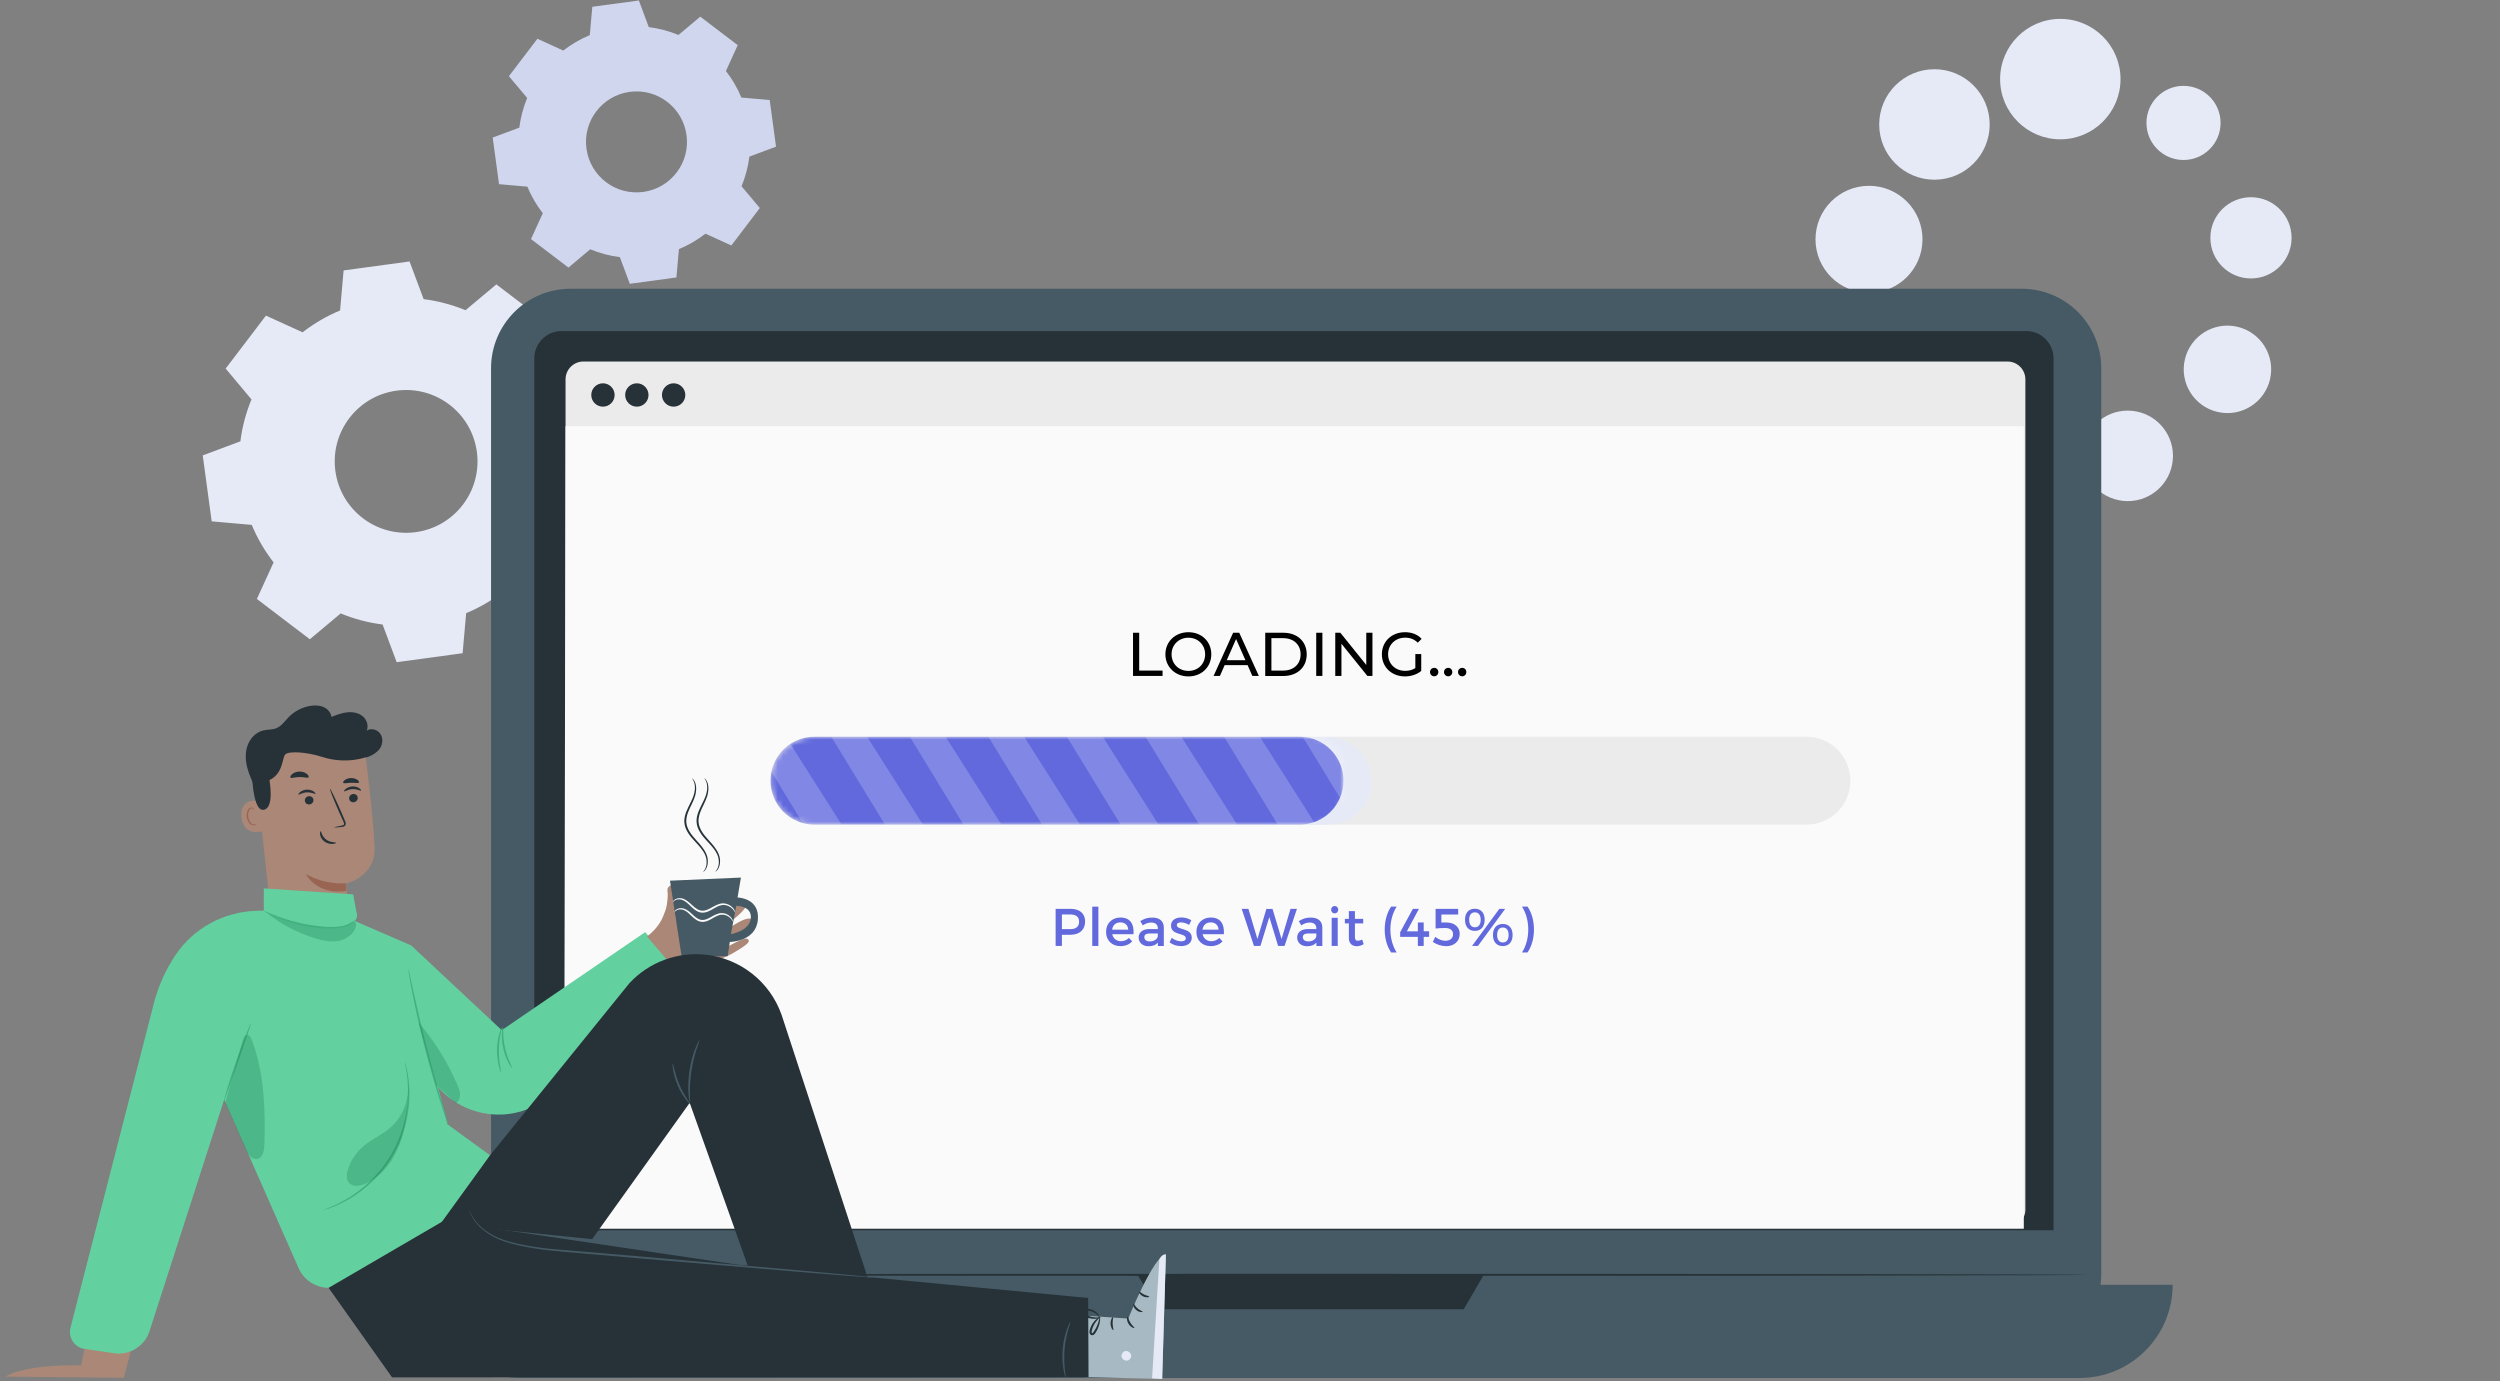
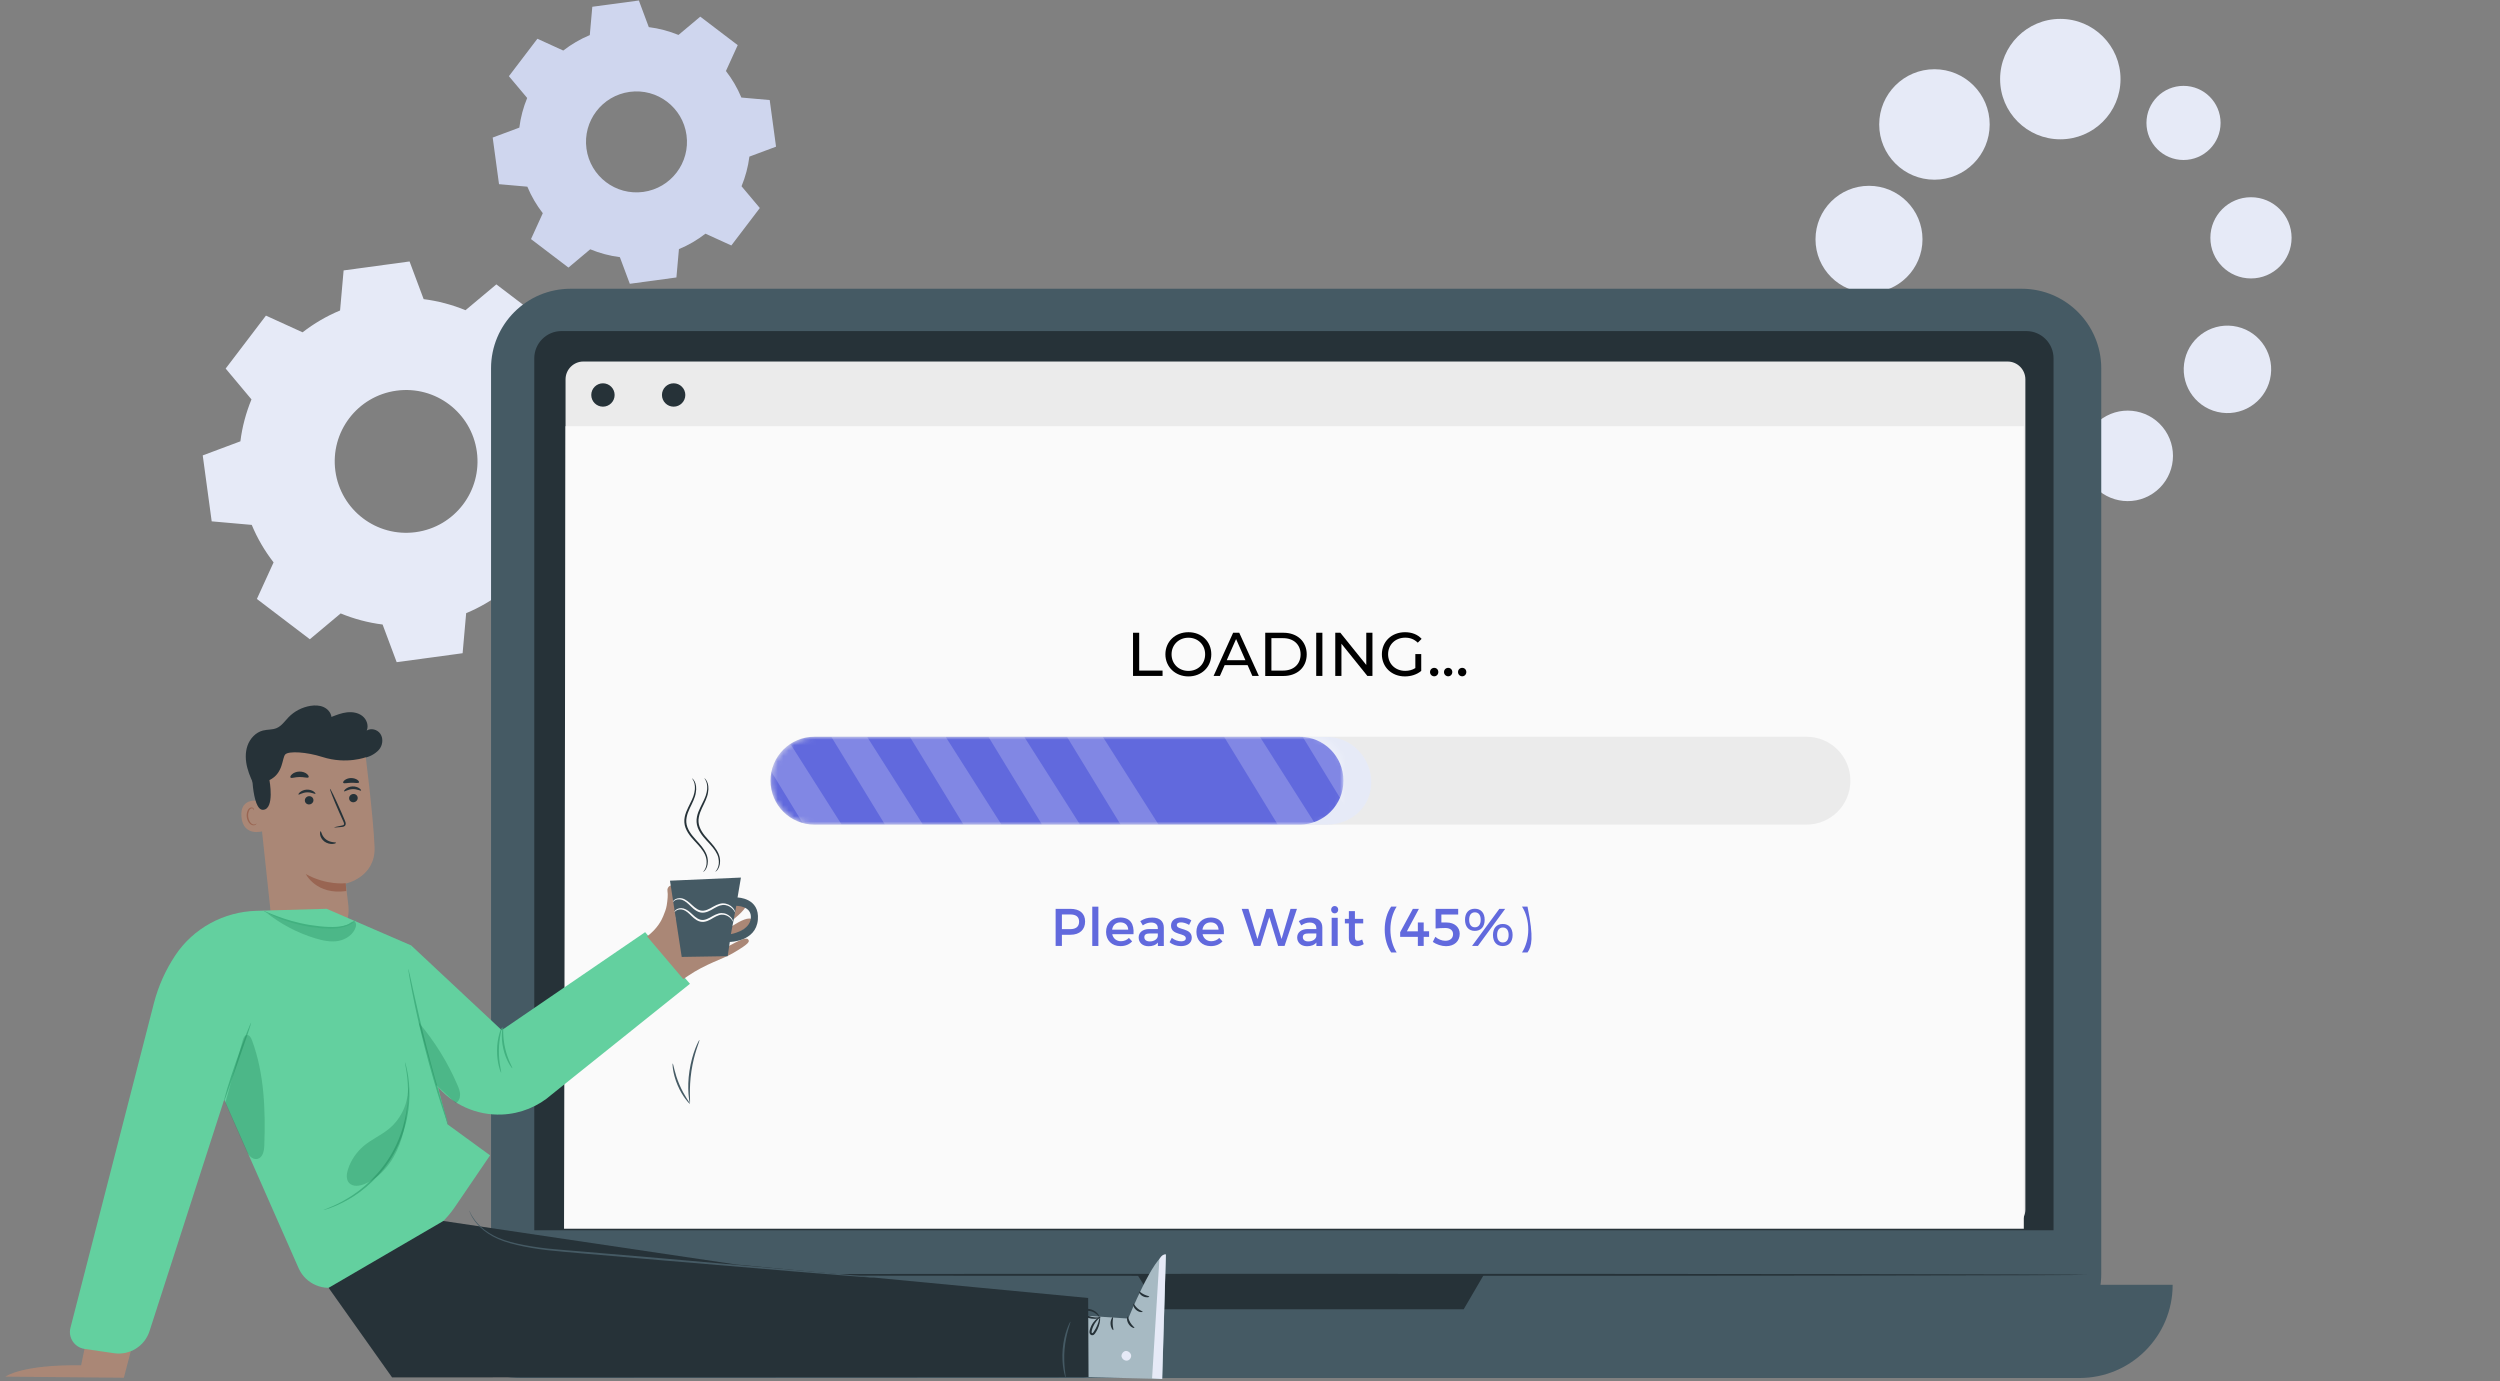
<svg xmlns="http://www.w3.org/2000/svg" width="458" height="253" viewBox="0 0 458 253" fill="none">
  <rect x="0" y="0" width="458" height="253" fill="#808080" stroke="none" />
  <g clip-path="url(#clip0_729_5172)">
    <path d="M394.419 90.399C398.221 87.848 399.235 82.698 396.684 78.896C394.133 75.094 388.983 74.08 385.181 76.631C381.379 79.182 380.365 84.332 382.916 88.134C385.467 91.936 390.617 92.95 394.419 90.399Z" fill="#E6EAF7" />
    <path d="M365.17 92.352C370.052 92.352 374.01 88.394 374.01 83.512C374.01 78.63 370.052 74.672 365.17 74.672C360.288 74.672 356.33 78.63 356.33 83.512C356.33 88.394 360.288 92.352 365.17 92.352Z" fill="#E6EAF7" />
    <path d="M346.239 77.25C351.42 77.25 355.619 73.051 355.619 67.87C355.619 62.69 351.42 58.49 346.239 58.49C341.059 58.49 336.859 62.69 336.859 67.87C336.859 73.051 341.059 77.25 346.239 77.25Z" fill="#E6EAF7" />
    <path d="M342.4 53.641C347.812 53.641 352.2 49.253 352.2 43.841C352.2 38.429 347.812 34.041 342.4 34.041C336.987 34.041 332.6 38.429 332.6 43.841C332.6 49.253 336.987 53.641 342.4 53.641Z" fill="#E6EAF7" />
    <path d="M354.39 32.922C359.979 32.922 364.51 28.391 364.51 22.802C364.51 17.212 359.979 12.682 354.39 12.682C348.8 12.682 344.27 17.212 344.27 22.802C344.27 28.391 348.8 32.922 354.39 32.922Z" fill="#E6EAF7" />
    <path d="M377.45 25.521C383.542 25.521 388.48 20.583 388.48 14.491C388.48 8.399 383.542 3.461 377.45 3.461C371.358 3.461 366.42 8.399 366.42 14.491C366.42 20.583 371.358 25.521 377.45 25.521Z" fill="#E6EAF7" />
    <path d="M415.866 69.496C416.877 65.189 414.205 60.878 409.898 59.867C405.592 58.856 401.281 61.528 400.27 65.835C399.259 70.141 401.931 74.452 406.238 75.463C410.544 76.474 414.855 73.802 415.866 69.496Z" fill="#E6EAF7" />
    <path d="M412.379 51.011C416.488 51.011 419.819 47.68 419.819 43.571C419.819 39.462 416.488 36.131 412.379 36.131C408.27 36.131 404.939 39.462 404.939 43.571C404.939 47.68 408.27 51.011 412.379 51.011Z" fill="#E6EAF7" />
    <path d="M400.02 29.311C403.77 29.311 406.81 26.27 406.81 22.52C406.81 18.77 403.77 15.73 400.02 15.73C396.27 15.73 393.23 18.77 393.23 22.52C393.23 26.27 396.27 29.311 400.02 29.311Z" fill="#E6EAF7" />
    <path d="M118.87 4.97C120.76 5.21 122.58 5.7 124.3 6.4L128.29 3.05L135.15 8.27L132.99 13.01C134.13 14.48 135.09 16.11 135.82 17.87L141.01 18.33L142.17 26.87L137.29 28.69C137.05 30.58 136.56 32.4 135.85 34.12L139.2 38.11L133.98 44.97L129.24 42.81C127.77 43.95 126.14 44.91 124.38 45.64L123.92 50.83L115.38 51.99L113.56 47.11C111.67 46.87 109.85 46.38 108.13 45.67L104.14 49.02L97.28 43.8L99.44 39.06C98.3 37.59 97.34 35.96 96.61 34.2L91.42 33.74L90.26 25.2L95.14 23.38C95.38 21.49 95.87 19.66 96.58 17.95L93.23 13.96L98.45 7.1L103.19 9.26C104.66 8.12 106.29 7.16 108.05 6.43L108.51 1.24L117.04 0.09L118.86 4.97H118.87ZM115.36 16.83C110.3 17.52 106.75 22.18 107.44 27.24C108.13 32.3 112.79 35.85 117.85 35.16C122.91 34.47 126.46 29.81 125.77 24.75C125.08 19.69 120.42 16.14 115.36 16.83Z" fill="#CFD6EE" />
    <path fill-rule="evenodd" clip-rule="evenodd" d="M77.601 54.8C80.271 55.14 82.851 55.83 85.281 56.83L90.931 52.1L100.631 59.48L97.571 66.18C99.191 68.26 100.541 70.56 101.571 73.05L108.911 73.7L110.551 85.78L103.651 88.36C103.321 91.03 102.621 93.61 101.621 96.04L106.351 101.69L98.971 111.39L92.271 108.33C90.191 109.94 87.891 111.3 85.401 112.33L84.751 119.67L72.671 121.31L70.091 114.41C67.421 114.08 64.841 113.38 62.411 112.38L56.761 117.11L47.061 109.73L50.121 103.03C48.511 100.95 47.151 98.65 46.121 96.16L38.781 95.51L37.141 83.43L44.041 80.85C44.371 78.18 45.071 75.6 46.071 73.17L41.341 67.52L48.721 57.82L55.431 60.88C57.511 59.27 59.811 57.91 62.301 56.88L62.951 49.54L75.031 47.9L77.611 54.8H77.601ZM72.641 71.57C65.481 72.54 60.471 79.13 61.441 86.29C62.411 93.45 69.001 98.46 76.161 97.49C83.321 96.52 88.331 89.93 87.361 82.77C86.391 75.61 79.801 70.6 72.641 71.57Z" fill="#E6EAF7" />
    <path d="M370.379 52.9H104.529C96.482 52.9 89.959 59.424 89.959 67.47V233.41C89.959 241.457 96.482 247.98 104.529 247.98H370.379C378.426 247.98 384.949 241.457 384.949 233.41V67.47C384.949 59.424 378.426 52.9 370.379 52.9Z" fill="#455A64" />
    <path d="M78.43 235.381H398.03C398.03 244.801 390.38 252.451 380.96 252.451H95.5C86.08 252.451 78.43 244.801 78.43 235.381Z" fill="#455A64" />
    <path d="M371.209 60.65H102.879C100.117 60.65 97.879 62.889 97.879 65.65V225.39H376.209V65.65C376.209 62.889 373.97 60.65 371.209 60.65Z" fill="#263238" />
    <path d="M208.379 233.551L212.339 239.861H268.149L271.829 233.551H208.379Z" fill="#263238" />
    <path d="M106.879 66.231H367.779C369.589 66.231 371.049 67.701 371.049 69.501V221.59C371.049 223.4 369.579 224.86 367.779 224.86H106.879C105.069 224.86 103.609 223.39 103.609 221.59V69.501C103.609 67.691 105.079 66.231 106.879 66.231Z" fill="#EBEBEB" />
    <path d="M370.76 225.1H103.33L103.61 78.08H370.76V225.1Z" fill="#FAFAFA" />
    <path d="M125.55 72.361C125.55 73.541 124.59 74.501 123.41 74.501C122.23 74.501 121.27 73.541 121.27 72.361C121.27 71.181 122.23 70.221 123.41 70.221C124.59 70.221 125.55 71.181 125.55 72.361Z" fill="#263238" />
    <path d="M112.6 72.361C112.6 73.541 111.64 74.501 110.46 74.501C109.28 74.501 108.32 73.541 108.32 72.361C108.32 71.181 109.28 70.221 110.46 70.221C111.64 70.221 112.6 71.181 112.6 72.361Z" fill="#263238" />
-     <path d="M118.809 72.361C118.809 73.541 117.849 74.501 116.669 74.501C115.489 74.501 114.529 73.541 114.529 72.361C114.529 71.181 115.489 70.221 116.669 70.221C117.849 70.221 118.809 71.181 118.809 72.361Z" fill="#263238" />
    <path d="M382.419 233.551C382.419 233.661 316.949 233.741 236.199 233.741C155.449 233.741 89.959 233.651 89.959 233.551C89.959 233.451 155.419 233.361 236.199 233.361C316.979 233.361 382.419 233.451 382.419 233.551Z" fill="#263238" />
    <path d="M330.94 151.071H149.21C144.76 151.071 141.16 147.471 141.16 143.021C141.16 138.571 144.76 134.971 149.21 134.971H330.94C335.39 134.971 338.99 138.571 338.99 143.021C338.99 147.471 335.39 151.071 330.94 151.071Z" fill="#EBEBEB" />
    <path d="M243.1 151.071H233.36C228.87 151.071 225.23 147.431 225.23 142.941C225.23 138.451 228.71 134.971 233.2 134.971L243.1 135.011C247.59 135.011 251.22 138.811 251.22 143.301C251.22 147.791 247.58 151.071 243.09 151.071H243.1Z" fill="#E6EAF7" />
    <mask id="mask0_729_5172" style="mask-type:luminance" maskUnits="userSpaceOnUse" x="141" y="134" width="106" height="18">
      <path d="M240.35 151.071H149.21C144.76 151.071 141.16 147.471 141.16 143.021C141.16 138.571 144.76 134.971 149.21 134.971H240.35C243.53 134.971 246.12 137.551 246.12 140.741V145.311C246.12 148.491 243.54 151.081 240.35 151.081V151.071Z" fill="white" />
    </mask>
    <g mask="url(#mask0_729_5172)">
      <path d="M238.07 151.071H149.21C144.76 151.071 141.16 147.471 141.16 143.021C141.16 138.571 144.76 134.971 149.21 134.971H238.07C242.52 134.971 246.12 138.571 246.12 143.021C246.12 147.471 242.52 151.071 238.07 151.071Z" fill="#6169DD" />
      <g opacity="0.2">
        <path d="M152.291 134.971L162.121 151.071H169.081L158.851 134.971H152.291Z" fill="white" />
      </g>
      <g opacity="0.2">
        <path d="M137.4 134.971L147.23 151.071H154.19L143.97 134.971H137.4Z" fill="white" />
      </g>
      <g opacity="0.2">
        <path d="M166.68 134.971L176.51 151.071H183.47L173.24 134.971H166.68Z" fill="white" />
      </g>
      <g opacity="0.2">
        <path d="M181.07 134.971L190.9 151.071H197.86L187.63 134.971H181.07Z" fill="white" />
      </g>
      <g opacity="0.2">
        <path d="M195.461 134.971L205.291 151.071H212.251L202.031 134.971H195.461Z" fill="white" />
      </g>
      <g opacity="0.2">
-         <path d="M209.861 134.971L219.691 151.071H226.651L216.421 134.971H209.861Z" fill="white" />
-       </g>
+         </g>
      <g opacity="0.2">
        <path d="M224.25 134.971L234.08 151.071H241.04L230.81 134.971H224.25Z" fill="white" />
      </g>
      <g opacity="0.2">
        <path d="M238.641 134.971L248.471 151.071H255.431L245.201 134.971H238.641Z" fill="white" />
      </g>
    </g>
    <path d="M196.101 166.5C197.811 166.5 198.791 167.34 198.791 168.82C198.791 170.3 197.811 171.25 196.101 171.25H194.541V173.3H193.391V166.51H196.101V166.5ZM194.541 170.22H196.051C197.101 170.22 197.691 169.77 197.691 168.85C197.691 167.93 197.101 167.53 196.051 167.53H194.541V170.22Z" fill="#6169DD" />
    <path d="M200.102 173.3V166.1H201.222V173.3H200.102Z" fill="#6169DD" />
    <path d="M207.661 171.14H203.761C203.931 171.94 204.551 172.43 205.361 172.43C205.921 172.43 206.441 172.22 206.821 171.83L207.411 172.46C206.911 173.01 206.171 173.33 205.271 173.33C203.681 173.33 202.631 172.27 202.631 170.72C202.631 169.17 203.711 168.1 205.241 168.09C207.061 168.09 207.791 169.27 207.661 171.14ZM206.691 170.32C206.651 169.49 206.101 168.98 205.251 168.98C204.401 168.98 203.861 169.49 203.741 170.32H206.691Z" fill="#6169DD" />
    <path d="M212.122 172.67C211.752 173.13 211.162 173.35 210.412 173.35C209.292 173.35 208.602 172.66 208.602 171.75C208.602 170.84 209.312 170.21 210.552 170.2H212.112V170.05C212.112 169.4 211.692 169.01 210.882 169.01C210.382 169.01 209.872 169.18 209.362 169.53L208.902 168.75C209.622 168.32 210.142 168.1 211.122 168.1C212.452 168.1 213.202 168.78 213.212 169.92V173.31H212.122V172.68V172.67ZM212.112 171.49V171.01H210.712C209.982 171.01 209.642 171.2 209.642 171.7C209.642 172.17 210.022 172.47 210.642 172.47C211.442 172.47 212.052 172.05 212.112 171.49Z" fill="#6169DD" />
    <path d="M218.251 168.61L217.841 169.44C217.381 169.16 216.811 168.98 216.351 168.98C215.891 168.98 215.591 169.13 215.591 169.49C215.591 170.44 218.341 169.93 218.331 171.8C218.331 172.86 217.391 173.33 216.351 173.33C215.591 173.33 214.791 173.08 214.271 172.61L214.671 171.81C215.121 172.21 215.841 172.45 216.401 172.45C216.881 172.45 217.241 172.28 217.241 171.9C217.241 170.84 214.521 171.43 214.531 169.57C214.531 168.52 215.441 168.08 216.431 168.08C217.081 168.08 217.771 168.27 218.241 168.6L218.251 168.61Z" fill="#6169DD" />
    <path d="M224.21 171.14H220.31C220.49 171.94 221.1 172.43 221.91 172.43C222.47 172.43 222.99 172.22 223.37 171.83L223.96 172.46C223.46 173.01 222.72 173.33 221.82 173.33C220.23 173.33 219.18 172.27 219.18 170.72C219.18 169.17 220.26 168.1 221.79 168.09C223.6 168.09 224.34 169.27 224.21 171.14ZM223.24 170.32C223.2 169.49 222.65 168.98 221.8 168.98C220.95 168.98 220.41 169.49 220.29 170.32H223.24Z" fill="#6169DD" />
    <path d="M234.15 173.3L232.54 168L230.91 173.3H229.73L227.48 166.51H228.71L230.36 172.03L232 166.52H233.13L234.78 172.03L236.42 166.51H237.6L235.33 173.3H234.16H234.15Z" fill="#6169DD" />
    <path d="M241.161 172.67C240.791 173.13 240.201 173.35 239.451 173.35C238.331 173.35 237.641 172.66 237.641 171.75C237.641 170.84 238.351 170.21 239.591 170.2H241.151V170.05C241.151 169.4 240.731 169.01 239.921 169.01C239.421 169.01 238.911 169.18 238.401 169.53L237.941 168.75C238.661 168.32 239.181 168.1 240.161 168.1C241.491 168.1 242.241 168.78 242.251 169.92V173.31H241.161V172.68V172.67ZM241.151 171.49V171.01H239.751C239.021 171.01 238.681 171.2 238.681 171.7C238.681 172.17 239.061 172.47 239.681 172.47C240.481 172.47 241.091 172.05 241.151 171.49Z" fill="#6169DD" />
    <path d="M245.161 166.66C245.161 167.05 244.881 167.33 244.511 167.33C244.141 167.33 243.861 167.05 243.861 166.66C243.861 166.27 244.141 165.98 244.511 165.98C244.881 165.98 245.161 166.26 245.161 166.66ZM243.961 173.3V168.14H245.071V173.3H243.961Z" fill="#6169DD" />
    <path d="M249.831 172.97C249.421 173.21 248.991 173.35 248.561 173.35C247.781 173.35 247.111 172.9 247.111 171.85V169.17H246.381V168.34H247.111V166.92H248.221V168.34H249.741V169.17H248.221V171.65C248.221 172.18 248.421 172.35 248.771 172.35C249.001 172.35 249.251 172.27 249.551 172.13L249.831 172.98V172.97Z" fill="#6169DD" />
    <path d="M255.87 166.09C255.16 167.2 254.72 168.68 254.72 170.29C254.72 171.9 255.16 173.39 255.87 174.49H254.86C254.09 173.38 253.68 171.9 253.68 170.29C253.68 168.68 254.1 167.19 254.86 166.09H255.87Z" fill="#6169DD" />
    <path d="M259.75 170.61V169H260.82V170.61H261.81V171.63H260.82V173.3H259.75V171.63H256.51V170.78L258.83 166.51H259.94L257.74 170.62H259.76L259.75 170.61Z" fill="#6169DD" />
    <path d="M264.06 167.53V169H264.99C266.47 169 267.42 169.86 267.42 171.06C267.42 172.44 266.43 173.34 264.91 173.34C264.1 173.34 263.16 173.03 262.49 172.56L262.95 171.63C263.49 172.09 264.17 172.35 264.78 172.35C265.66 172.35 266.2 171.89 266.2 171.13C266.2 170.44 265.67 170.01 264.79 170.01C264.38 170.01 263.46 170.05 263 170.1V166.51H267.14V167.54H264.06V167.53Z" fill="#6169DD" />
    <path d="M271.991 168.5C271.991 169.77 271.311 170.54 270.191 170.54C269.071 170.54 268.391 169.77 268.391 168.5C268.391 167.23 269.071 166.48 270.191 166.48C271.311 166.48 271.991 167.24 271.991 168.5ZM269.151 168.5C269.151 169.37 269.531 169.88 270.201 169.88C270.871 169.88 271.261 169.37 271.261 168.5C271.261 167.63 270.871 167.14 270.201 167.14C269.531 167.14 269.151 167.63 269.151 168.5ZM274.681 166.5H275.751L270.761 173.29H269.681L274.681 166.5ZM277.111 171.29C277.111 172.56 276.431 173.32 275.311 173.32C274.191 173.32 273.511 172.56 273.511 171.29C273.511 170.02 274.191 169.27 275.311 169.27C276.431 169.27 277.111 170.03 277.111 171.29ZM274.271 171.29C274.271 172.16 274.651 172.66 275.321 172.66C275.991 172.66 276.381 172.17 276.381 171.29C276.381 170.41 275.991 169.92 275.321 169.92C274.651 169.92 274.271 170.43 274.271 171.29Z" fill="#6169DD" />
-     <path d="M279.84 166.09C280.61 167.2 281.02 168.68 281.02 170.29C281.02 171.9 280.6 173.39 279.84 174.49H278.83C279.54 173.38 279.98 171.9 279.98 170.29C279.98 168.68 279.54 167.19 278.83 166.09H279.84Z" fill="#6169DD" />
+     <path d="M279.84 166.09C281.02 171.9 280.6 173.39 279.84 174.49H278.83C279.54 173.38 279.98 171.9 279.98 170.29C279.98 168.68 279.54 167.19 278.83 166.09H279.84Z" fill="#6169DD" />
    <path d="M207.57 115.92H208.7V122.85H212.98V123.83H207.57V115.92Z" fill="black" />
    <path d="M213.5 119.87C213.5 117.55 215.29 115.82 217.72 115.82C220.15 115.82 221.91 117.54 221.91 119.87C221.91 122.2 220.12 123.92 217.72 123.92C215.32 123.92 213.5 122.19 213.5 119.87ZM220.78 119.87C220.78 118.12 219.47 116.83 217.72 116.83C215.97 116.83 214.63 118.12 214.63 119.87C214.63 121.62 215.94 122.91 217.72 122.91C219.5 122.91 220.78 121.62 220.78 119.87Z" fill="black" />
    <path d="M228.56 121.85H224.36L223.49 123.83H222.33L225.91 115.92H227.03L230.62 123.83H229.43L228.56 121.85ZM228.16 120.95L226.45 117.07L224.74 120.95H228.15H228.16Z" fill="black" />
    <path d="M231.791 115.92H235.121C237.661 115.92 239.391 117.52 239.391 119.88C239.391 122.24 237.661 123.84 235.121 123.84H231.791V115.93V115.92ZM235.061 122.85C237.021 122.85 238.271 121.65 238.271 119.88C238.271 118.11 237.021 116.91 235.061 116.91H232.921V122.85H235.061Z" fill="black" />
    <path d="M241.131 115.92H242.261V123.83H241.131V115.92Z" fill="black" />
    <path d="M251.431 115.92V123.83H250.501L245.751 117.93V123.83H244.621V115.92H245.551L250.301 121.82V115.92H251.431Z" fill="black" />
    <path d="M259.29 119.83H260.37V122.91C259.58 123.58 258.48 123.92 257.38 123.92C254.95 123.92 253.16 122.21 253.16 119.87C253.16 117.53 254.95 115.82 257.4 115.82C258.65 115.82 259.72 116.24 260.44 117.04L259.74 117.74C259.08 117.11 258.34 116.82 257.45 116.82C255.62 116.82 254.3 118.1 254.3 119.86C254.3 121.62 255.62 122.9 257.44 122.9C258.11 122.9 258.73 122.75 259.29 122.39V119.81V119.83Z" fill="black" />
    <path d="M261.98 123.12C261.98 122.67 262.33 122.35 262.75 122.35C263.17 122.35 263.5 122.67 263.5 123.12C263.5 123.57 263.16 123.9 262.75 123.9C262.34 123.9 261.98 123.57 261.98 123.12Z" fill="black" />
    <path d="M264.541 123.12C264.541 122.67 264.891 122.35 265.311 122.35C265.731 122.35 266.061 122.67 266.061 123.12C266.061 123.57 265.721 123.9 265.311 123.9C264.901 123.9 264.541 123.57 264.541 123.12Z" fill="black" />
    <path d="M267.109 123.12C267.109 122.67 267.459 122.35 267.879 122.35C268.299 122.35 268.629 122.67 268.629 123.12C268.629 123.57 268.289 123.9 267.879 123.9C267.469 123.9 267.109 123.57 267.109 123.12Z" fill="black" />
    <path d="M182.16 252.11L207.5 251.84L205.49 242.77L182.85 241.09L182.16 252.11Z" fill="#AA8776" />
    <path d="M194.95 240.79L206.69 241.56C206.69 241.56 211.42 229.89 213.6 229.82L212.92 252.63L194.58 252.18L194.95 240.79Z" fill="#A7BAC3" />
    <path d="M205.491 248.581C205.601 249.021 206.081 249.341 206.531 249.261C206.981 249.171 207.311 248.681 207.211 248.231C207.111 247.781 206.541 247.381 206.101 247.521C205.661 247.661 205.311 248.261 205.511 248.671" fill="#E6EAF7" />
    <path d="M212.911 252.63L211.061 252.51L212.401 230.69C212.401 230.69 212.871 229.69 213.581 229.82L212.901 252.63H212.911Z" fill="#E6EAF7" />
    <path d="M206.581 241.181C206.691 241.181 206.731 241.751 207.071 242.301C207.401 242.871 207.871 243.161 207.821 243.271C207.801 243.371 207.131 243.191 206.731 242.501C206.321 241.821 206.471 241.151 206.581 241.181Z" fill="#263238" />
    <path d="M207.64 238.821C207.75 238.801 207.92 239.291 208.38 239.681C208.83 240.091 209.33 240.201 209.33 240.311C209.34 240.421 208.69 240.471 208.13 239.971C207.56 239.481 207.54 238.821 207.64 238.821Z" fill="#263238" />
    <path d="M210.541 237.55C210.561 237.65 210.001 237.79 209.401 237.49C208.801 237.19 208.571 236.66 208.671 236.61C208.761 236.55 209.081 236.9 209.581 237.14C210.071 237.39 210.541 237.44 210.551 237.55H210.541Z" fill="#263238" />
    <path d="M203.88 241.3C203.98 241.35 203.81 241.86 203.84 242.49C203.85 243.12 204.05 243.62 203.95 243.67C203.87 243.73 203.47 243.24 203.45 242.5C203.43 241.76 203.8 241.24 203.88 241.3Z" fill="#263238" />
    <path d="M201.51 241.189C201.51 241.189 201.61 241.629 201.47 242.329C201.4 242.679 201.27 243.089 201.07 243.509C200.97 243.719 200.85 243.939 200.7 244.159C200.63 244.259 200.56 244.389 200.42 244.499C200.3 244.619 200 244.679 199.83 244.529C199.66 244.409 199.59 244.199 199.59 244.029C199.59 243.859 199.63 243.729 199.66 243.599C199.73 243.349 199.82 243.109 199.92 242.899C200.13 242.469 200.39 242.119 200.64 241.869C201.15 241.359 201.57 241.189 201.59 241.229C201.63 241.279 201.27 241.529 200.85 242.059C200.64 242.319 200.42 242.659 200.25 243.059C200.16 243.259 200.09 243.479 200.03 243.709C199.96 243.949 199.95 244.159 200.06 244.219C200.1 244.239 200.12 244.249 200.19 244.199C200.26 244.149 200.32 244.049 200.39 243.949C200.53 243.749 200.65 243.549 200.75 243.359C200.96 242.969 201.11 242.589 201.21 242.269C201.41 241.619 201.46 241.189 201.52 241.199L201.51 241.189Z" fill="#263238" />
    <path d="M201.67 241.341C201.67 241.341 201.28 241.591 200.56 241.611C200.2 241.611 199.77 241.571 199.31 241.421C199.08 241.341 198.85 241.241 198.63 241.111C198.41 240.971 198.11 240.801 198.07 240.361C198.07 240.131 198.25 239.951 198.4 239.891C198.56 239.821 198.69 239.811 198.82 239.791C199.09 239.761 199.35 239.771 199.59 239.811C200.07 239.901 200.47 240.111 200.76 240.331C201.34 240.791 201.46 241.261 201.42 241.271C201.36 241.311 201.16 240.911 200.6 240.551C200.33 240.371 199.96 240.211 199.54 240.161C199.33 240.131 199.11 240.131 198.88 240.161C198.64 240.191 198.44 240.271 198.46 240.371C198.46 240.481 198.63 240.681 198.82 240.781C199.02 240.901 199.23 241.001 199.43 241.081C199.84 241.241 200.23 241.311 200.56 241.341C201.23 241.391 201.65 241.281 201.66 241.341H201.67Z" fill="#263238" />
    <path d="M24.631 244.98L22.691 252.4L0.98 252.2C0.98 252.2 3.95 249.96 14.861 250.12L15.921 244.98H24.631Z" fill="#AA8776" />
    <path d="M46.871 144.51C46.271 143.27 45.661 142.02 45.311 140.68C44.961 139.34 44.891 137.9 45.341 136.6C45.801 135.3 46.851 134.16 48.181 133.83C49.011 133.62 49.901 133.72 50.691 133.38C51.601 132.99 52.171 132.11 52.861 131.4C53.931 130.29 55.371 129.55 56.891 129.31C57.691 129.19 58.531 129.2 59.271 129.53C60.011 129.86 60.621 130.53 60.721 131.34C61.651 130.98 62.581 130.61 63.571 130.5C64.561 130.39 65.621 130.56 66.401 131.18C67.181 131.8 67.581 132.93 67.181 133.84C67.971 133.33 69.121 133.64 69.661 134.41C70.201 135.18 70.141 136.27 69.641 137.06C69.141 137.85 67.911 138.6 66.991 138.77C66.071 138.94 64.991 139.09 64.091 138.83" fill="#263238" />
    <path d="M57.601 173.78C61.491 173.3 64.271 169.77 63.821 165.87C63.571 163.69 63.341 161.87 63.341 161.87C63.341 161.87 68.831 160.73 68.621 155.19C68.411 149.65 66.801 136.99 66.801 136.99C60.251 134.56 52.901 135.87 47.591 140.4L46.801 141.07L49.621 167.45C50.041 171.42 53.641 174.27 57.601 173.78Z" fill="#AA8776" />
    <path d="M63.342 161.799C63.342 161.799 59.861 162.259 56.022 160.119C56.022 160.119 57.931 164.019 63.431 163.239L63.342 161.809V161.799Z" fill="#996552" />
    <path d="M47.781 146.779C47.681 146.739 43.921 145.849 44.231 149.629C44.541 153.409 48.271 152.309 48.271 152.209C48.271 152.099 47.781 146.789 47.781 146.789V146.779Z" fill="#AA8776" />
    <path d="M47.001 150.859C47.001 150.859 46.941 150.909 46.831 150.969C46.731 151.029 46.541 151.079 46.341 151.019C45.931 150.909 45.541 150.299 45.471 149.619C45.431 149.279 45.471 148.939 45.581 148.659C45.671 148.369 45.841 148.169 46.031 148.109C46.231 148.049 46.381 148.159 46.431 148.259C46.491 148.359 46.471 148.439 46.491 148.439C46.501 148.439 46.571 148.369 46.521 148.219C46.501 148.149 46.451 148.059 46.351 147.999C46.251 147.929 46.121 147.909 45.981 147.929C45.691 147.969 45.451 148.259 45.341 148.569C45.211 148.879 45.161 149.259 45.201 149.639C45.291 150.399 45.741 151.079 46.301 151.189C46.571 151.239 46.791 151.139 46.891 151.039C47.001 150.939 47.011 150.849 47.001 150.849V150.859Z" fill="#996552" />
    <path d="M65.53 146.13C65.57 146.55 65.24 146.92 64.81 146.97C64.38 147.02 63.99 146.72 63.96 146.3C63.92 145.88 64.25 145.51 64.68 145.46C65.11 145.41 65.5 145.72 65.53 146.13Z" fill="#263238" />
    <path d="M66.151 144.83C66.061 144.94 65.441 144.53 64.591 144.57C63.741 144.6 63.141 145.07 63.041 144.97C62.991 144.93 63.081 144.74 63.341 144.52C63.601 144.31 64.041 144.09 64.571 144.07C65.101 144.05 65.561 144.22 65.821 144.41C66.091 144.6 66.191 144.78 66.141 144.83H66.151Z" fill="#263238" />
    <path d="M57.421 146.531C57.461 146.951 57.131 147.321 56.701 147.371C56.271 147.421 55.881 147.121 55.851 146.701C55.811 146.281 56.141 145.911 56.571 145.861C57.001 145.811 57.391 146.121 57.421 146.531Z" fill="#263238" />
    <path d="M57.801 145.42C57.711 145.53 57.081 145.12 56.231 145.16C55.381 145.19 54.781 145.66 54.681 145.56C54.631 145.52 54.721 145.33 54.981 145.11C55.241 144.9 55.681 144.68 56.211 144.66C56.741 144.64 57.201 144.81 57.461 145C57.731 145.19 57.831 145.37 57.781 145.42H57.801Z" fill="#263238" />
    <path d="M61.2 151.571C61.2 151.571 61.72 151.401 62.57 151.251C62.79 151.221 62.99 151.161 63.02 151.011C63.06 150.851 62.96 150.621 62.84 150.371C62.61 149.851 62.37 149.311 62.11 148.751C61.1 146.441 60.35 144.541 60.45 144.501C60.54 144.461 61.44 146.301 62.45 148.611C62.69 149.181 62.93 149.721 63.15 150.241C63.24 150.481 63.4 150.761 63.31 151.091C63.26 151.261 63.11 151.381 62.97 151.431C62.83 151.481 62.71 151.491 62.6 151.501C61.74 151.591 61.21 151.621 61.2 151.571Z" fill="#263238" />
    <path d="M58.731 152.28C58.871 152.26 58.922 153.19 59.742 153.8C60.562 154.42 61.541 154.26 61.562 154.39C61.581 154.45 61.352 154.58 60.941 154.61C60.532 154.64 59.931 154.54 59.431 154.17C58.931 153.79 58.691 153.27 58.642 152.89C58.592 152.51 58.681 152.27 58.742 152.27L58.731 152.28Z" fill="#263238" />
    <path d="M65.76 143.349C65.62 143.549 65.02 143.379 64.32 143.409C63.61 143.409 63.03 143.609 62.88 143.409C62.81 143.309 62.9 143.119 63.15 142.919C63.4 142.719 63.82 142.549 64.3 142.539C64.79 142.539 65.21 142.679 65.47 142.869C65.73 143.059 65.82 143.249 65.76 143.349Z" fill="#263238" />
    <path d="M56.53 142.4C56.44 142.51 56.22 142.48 55.93 142.44C55.64 142.4 55.28 142.35 54.87 142.35C54.46 142.35 54.1 142.42 53.82 142.47C53.54 142.52 53.32 142.56 53.22 142.45C53.13 142.35 53.2 142.11 53.49 141.85C53.77 141.59 54.27 141.36 54.86 141.35C55.44 141.34 55.96 141.55 56.24 141.8C56.53 142.05 56.61 142.29 56.53 142.39V142.4Z" fill="#263238" />
    <path d="M67.162 138.68C67.162 138.68 63.522 140.11 59.062 138.68C56.142 137.74 52.872 137.56 52.262 138.21C51.652 138.86 51.932 141.68 49.362 142.91C49.362 142.91 50.362 148.22 48.202 148.36C46.042 148.49 46.112 140.02 46.112 140.02L50.932 136.68L56.452 134.74L61.772 133.93L66.952 134.7L67.152 138.69L67.162 138.68Z" fill="#263238" />
    <path d="M75.3 173.18L91.92 188.73L118.19 170.77L126.4 180.23L101.14 200.46C98.6 202.72 95.36 204.04 91.97 204.18C87.32 204.38 82.84 202.37 79.91 198.75L71.01 191.23L75.3 173.17V173.18Z" fill="#63D09F" />
    <path d="M59.86 166.5L75.3 173.19L74.78 177.47L81.96 205.96L89.78 211.66L83.31 221.16C81.86 223.29 79.95 225.08 77.73 226.4L62.33 235.56C59.33 236.66 55.99 235.24 54.7 232.32L41.08 201.42L27.39 243.87C26.5 246.62 23.77 248.32 20.91 247.91L15.49 247.12C13.65 246.85 12.44 245.04 12.91 243.24L28.21 183.73C29.03 180.59 30.35 177.68 32.1 175.04C35.41 170.05 40.99 167.03 46.98 166.86L59.86 166.49V166.5Z" fill="#63D09F" />
-     <path d="M65.27 166.95L64.7 163.85L48.33 162.75V166.87C48.43 168.04 50.34 167.69 52.12 168.43L60.13 170.03C62.1 170.18 66.27 169.45 65.27 166.95Z" fill="#63D09F" />
    <path d="M82.131 206.091C82.131 206.091 81.961 205.711 81.711 205.011C81.461 204.301 81.111 203.281 80.711 202.001C79.891 199.451 78.841 195.901 77.821 191.941C76.801 187.981 76.021 184.361 75.511 181.731C75.251 180.421 75.061 179.351 74.941 178.611C74.821 177.871 74.761 177.461 74.791 177.461C74.811 177.461 74.911 177.861 75.081 178.591C75.251 179.381 75.481 180.421 75.761 181.691C76.331 184.301 77.161 187.901 78.171 191.861C79.191 195.811 80.201 199.371 80.951 201.931C81.321 203.171 81.621 204.191 81.851 204.971C82.061 205.691 82.171 206.091 82.141 206.101L82.131 206.091Z" fill="#42B180" />
    <path d="M46.02 187.34C46.02 187.34 45.81 188.17 45.37 189.47C44.88 190.86 44.28 192.6 43.61 194.53C42.94 196.46 42.33 198.2 41.84 199.59C41.39 200.89 41.11 201.69 41.06 201.67C41.02 201.66 41.21 200.83 41.6 199.51C41.99 198.19 42.58 196.39 43.27 194.41C43.96 192.43 44.63 190.66 45.13 189.38C45.63 188.1 45.97 187.32 46.02 187.34Z" fill="#42B180" />
    <path opacity="0.3" d="M41.031 201.49C42.341 204.47 43.651 207.45 44.961 210.43C45.171 210.91 45.391 211.41 45.751 211.79C46.111 212.17 46.651 212.43 47.171 212.31C48.141 212.09 48.391 210.84 48.421 209.85C48.651 203.33 48.421 196.65 46.151 190.53C45.991 190.09 45.681 189.56 45.211 189.62C44.791 189.67 44.591 190.16 44.471 190.57C43.401 194.4 42.341 198.22 41.271 202.05" fill="#187C50" />
    <g opacity="0.3">
      <path d="M83.49 202.099C84.03 201.809 84.3 201.159 84.29 200.549C84.29 199.939 84.05 199.349 83.81 198.789C82.03 194.629 79.61 190.739 76.68 187.289L79.91 198.759L83.5 202.099H83.49Z" fill="#187C50" />
    </g>
    <g opacity="0.3">
      <path d="M48.84 167.221C51.47 169.311 54.5 170.911 57.72 171.891C59.1 172.311 60.56 172.631 61.98 172.381C63.4 172.121 64.78 171.181 65.18 169.801C65.28 169.461 65.27 169.001 64.95 168.851C64.61 168.691 64.25 169.001 63.95 169.231C62.98 169.951 60.11 170.131 58.91 169.991C54.98 169.531 52.42 168.571 48.86 167.251" fill="#187C50" />
    </g>
    <path d="M74.191 194.59C74.191 194.59 74.241 194.7 74.301 194.92C74.361 195.14 74.461 195.46 74.541 195.89C74.731 196.73 74.931 197.98 74.991 199.53C75.141 202.61 74.551 207.02 72.241 211.2C69.931 215.38 66.511 218.23 63.831 219.74C62.491 220.51 61.331 221.01 60.511 221.3C60.111 221.46 59.781 221.54 59.561 221.61C59.341 221.67 59.231 221.7 59.221 221.69C59.221 221.66 59.661 221.5 60.461 221.17C61.261 220.85 62.391 220.32 63.701 219.53C66.321 217.98 69.661 215.14 71.931 211.03C74.201 206.92 74.821 202.59 74.741 199.54C74.711 198.01 74.551 196.77 74.401 195.92C74.251 195.07 74.151 194.61 74.181 194.6L74.191 194.59Z" fill="#42B180" />
    <g opacity="0.3">
      <path d="M74.75 199.029C74.87 201.939 73.56 204.879 71.32 206.749C69.87 207.959 68.08 208.719 66.63 209.939C65.31 211.059 64.3 212.539 63.76 214.189C63.48 215.039 63.36 216.089 63.98 216.739C64.67 217.469 65.89 217.289 66.82 216.899C69.86 215.609 72.03 212.759 73.2 209.659C74.37 206.559 74.65 203.219 74.85 199.919" fill="#187C50" />
    </g>
    <path d="M91.82 196.53C91.75 196.57 91.02 194.76 91.05 192.4C91.07 190.03 91.84 188.24 91.91 188.29C92.02 188.32 91.41 190.11 91.4 192.41C91.36 194.7 91.92 196.51 91.81 196.54L91.82 196.53Z" fill="#42B180" />
    <path d="M93.86 195.711C93.8 195.771 92.68 194.291 92.2 192.111C91.69 189.931 92.06 188.121 92.14 188.151C92.25 188.151 92.05 189.931 92.54 192.031C93.01 194.141 93.96 195.651 93.86 195.711Z" fill="#42B180" />
    <path d="M127.21 176.65C127.21 176.65 127.01 176.49 126.63 176.31C126.26 176.13 125.66 175.98 125.02 176.16L124.72 176.25L124.87 175.97C125.07 175.61 125.22 175.17 125.29 174.7C125.44 173.69 125.2 172.75 124.9 172.15C124.61 171.54 124.29 171.24 124.33 171.2C124.34 171.18 124.72 171.43 125.08 172.05C125.44 172.65 125.74 173.65 125.58 174.73C125.51 175.24 125.33 175.71 125.11 176.09L124.96 175.9C125.7 175.71 126.35 175.93 126.72 176.16C127.1 176.4 127.24 176.62 127.22 176.64L127.21 176.65Z" fill="#996552" />
    <path d="M131.741 173.711C132.371 172.171 138.661 169.461 137.831 168.501C136.761 167.241 131.391 171.631 130.911 171.961C130.441 172.291 129.941 171.601 130.391 171.321C131.041 170.921 137.721 166.511 136.681 165.271C136.101 164.581 134.981 165.771 134.981 165.771C134.981 165.771 129.021 170.361 128.541 169.761C128.061 169.151 131.471 166.331 132.691 165.461C133.891 164.601 133.991 163.671 133.181 163.451C132.631 163.301 128.851 165.861 127.661 166.751C126.481 167.641 123.271 170.121 123.891 167.591C124.511 165.061 124.051 162.881 123.531 162.381C123.011 161.881 122.131 162.451 122.281 163.251C122.401 163.891 122.281 165.031 122.141 165.871C122.031 166.571 121.751 167.221 121.491 167.871C121.211 168.571 120.411 170.161 118.541 171.551L125.181 179.371L126.031 178.791C129.311 176.561 132.401 175.701 134.181 174.671C137.491 172.761 137.331 172.451 137.051 172.101C136.301 171.151 131.101 175.241 131.731 173.701L131.741 173.711Z" fill="#AA8776" />
    <path d="M122.74 161.341L124.89 175.311L133.31 175.171L133.7 172.561C133.7 172.561 138.47 172.541 138.84 168.511C139.21 164.481 135.12 164.421 135.12 164.421L135.74 160.771L122.74 161.341ZM133.9 171.131L134.89 165.951C134.89 165.951 137.77 165.901 137.55 168.231C137.33 170.561 133.9 171.131 133.9 171.131Z" fill="#455A64" />
    <path d="M129.031 142.541C129.031 142.541 129.091 142.571 129.181 142.671C129.271 142.761 129.391 142.921 129.511 143.141C129.741 143.581 129.881 144.331 129.711 145.201C129.581 146.091 129.091 147.041 128.601 148.051C128.361 148.561 128.141 149.111 128.031 149.701C127.911 150.291 127.951 150.911 128.171 151.501C128.621 152.701 129.551 153.581 130.301 154.441C131.061 155.291 131.681 156.201 131.851 157.101C132.031 157.981 131.831 158.731 131.581 159.151C131.461 159.371 131.321 159.511 131.221 159.591C131.121 159.671 131.061 159.711 131.051 159.701C131.021 159.671 131.251 159.511 131.451 159.081C131.661 158.661 131.801 157.961 131.601 157.141C131.421 156.321 130.821 155.481 130.051 154.651C129.301 153.811 128.331 152.921 127.831 151.621C127.581 150.971 127.551 150.261 127.681 149.631C127.811 148.991 128.051 148.431 128.301 147.911C128.811 146.871 129.301 145.991 129.461 145.151C129.651 144.321 129.551 143.621 129.381 143.191C129.201 142.761 129.001 142.561 129.031 142.541Z" fill="#263238" />
    <path d="M126.791 142.58C126.791 142.58 126.851 142.61 126.941 142.71C127.031 142.8 127.151 142.96 127.271 143.18C127.501 143.62 127.641 144.37 127.471 145.24C127.341 146.13 126.851 147.08 126.361 148.09C126.121 148.6 125.901 149.15 125.791 149.74C125.671 150.33 125.711 150.95 125.931 151.54C126.381 152.74 127.311 153.62 128.061 154.48C128.821 155.33 129.441 156.24 129.611 157.14C129.791 158.02 129.591 158.77 129.341 159.19C129.221 159.41 129.081 159.55 128.981 159.63C128.881 159.71 128.821 159.75 128.811 159.74C128.781 159.71 129.011 159.55 129.211 159.12C129.421 158.7 129.561 158 129.361 157.18C129.181 156.36 128.581 155.52 127.811 154.69C127.061 153.85 126.091 152.96 125.591 151.66C125.341 151.01 125.311 150.3 125.441 149.67C125.571 149.03 125.811 148.47 126.061 147.95C126.571 146.91 127.061 146.03 127.211 145.19C127.401 144.36 127.301 143.66 127.131 143.23C126.951 142.8 126.751 142.6 126.781 142.58H126.791Z" fill="#263238" />
    <path d="M123.561 167.08C123.561 167.08 123.581 166.88 123.851 166.66C124.111 166.45 124.621 166.28 125.221 166.43C125.821 166.59 126.371 167.07 126.911 167.58C127.441 168.07 128.111 168.64 128.911 168.53C129.711 168.42 130.371 167.87 131.081 167.56C131.431 167.4 131.801 167.29 132.161 167.27C132.521 167.27 132.851 167.34 133.121 167.47C133.671 167.72 134.001 168.11 134.151 168.39C134.311 168.68 134.331 168.86 134.311 168.87C134.281 168.88 134.221 168.71 134.041 168.47C133.861 168.22 133.531 167.9 133.031 167.7C132.781 167.6 132.491 167.55 132.181 167.57C131.871 167.59 131.551 167.7 131.221 167.86C130.561 168.16 129.911 168.75 128.961 168.88C128.491 168.94 128.011 168.8 127.641 168.58C127.271 168.36 126.961 168.08 126.691 167.82C126.161 167.29 125.671 166.84 125.161 166.68C124.651 166.52 124.191 166.63 123.941 166.78C123.681 166.94 123.601 167.1 123.581 167.09L123.561 167.08Z" fill="#FAFAFA" />
    <path d="M123.25 165.28C123.25 165.28 123.27 165.07 123.56 164.84C123.84 164.62 124.38 164.44 125.01 164.6C125.64 164.77 126.23 165.28 126.8 165.82C127.36 166.34 128.08 166.95 128.94 166.83C129.79 166.72 130.5 166.13 131.25 165.8C131.62 165.63 132.01 165.51 132.4 165.49C132.78 165.49 133.13 165.57 133.42 165.7C134 165.96 134.35 166.37 134.52 166.67C134.69 166.98 134.71 167.17 134.69 167.18C134.66 167.19 134.6 167.01 134.4 166.75C134.21 166.49 133.86 166.14 133.32 165.93C133.05 165.83 132.74 165.77 132.41 165.79C132.08 165.82 131.73 165.93 131.39 166.1C130.69 166.42 129.99 167.04 128.98 167.19C128.48 167.26 127.98 167.11 127.59 166.87C127.19 166.64 126.87 166.34 126.58 166.06C126.01 165.5 125.49 165.02 124.94 164.84C124.4 164.67 123.9 164.79 123.64 164.95C123.37 165.12 123.28 165.3 123.25 165.28Z" fill="#FAFAFA" />
    <path d="M60.201 235.932L71.831 252.342L199.421 252.282L199.351 237.792L134.821 231.652L81.221 223.682L60.201 235.932Z" fill="#263238" />
-     <path d="M80.721 224.161L89.781 211.651L115.301 180.131C118.871 176.281 124.041 174.351 129.251 174.901C135.641 175.581 141.061 179.871 143.191 185.931L160.031 237.361L137.701 233.861L126.351 202.041L108.471 227.021L80.711 224.161H80.721Z" fill="#263238" />
    <path d="M160.041 234.051C160.041 234.051 159.971 234.051 159.841 234.051C159.691 234.051 159.501 234.031 159.261 234.021C158.721 233.981 157.981 233.931 157.031 233.861C155.071 233.701 152.271 233.481 148.821 233.211C141.871 232.631 132.311 231.821 121.761 230.931C116.481 230.471 111.441 230.031 106.861 229.641C104.571 229.431 102.401 229.271 100.361 229.041C98.331 228.811 96.441 228.491 94.741 228.091C93.051 227.691 91.521 227.201 90.301 226.521C89.081 225.851 88.141 225.071 87.501 224.341C86.841 223.611 86.461 222.951 86.241 222.481C86.021 222.021 85.951 221.751 85.951 221.751C86.011 221.711 86.281 222.821 87.601 224.241C88.251 224.951 89.191 225.691 90.401 226.341C91.611 226.991 93.111 227.461 94.801 227.841C96.491 228.221 98.371 228.521 100.391 228.741C102.421 228.951 104.601 229.101 106.891 229.301C111.471 229.691 116.501 230.121 121.791 230.571C132.341 231.501 141.901 232.341 148.841 232.951C152.281 233.271 155.081 233.531 157.041 233.711C157.991 233.811 158.731 233.881 159.271 233.931L159.851 234.001C159.981 234.021 160.051 234.031 160.051 234.031L160.041 234.051Z" fill="#455A64" />
    <path d="M128.14 190.541C128.19 190.561 127.95 191.181 127.62 192.191C127.29 193.201 126.91 194.621 126.67 196.221C126.43 197.821 126.38 199.291 126.39 200.351C126.4 201.411 126.45 202.071 126.39 202.081C126.35 202.081 126.21 201.431 126.13 200.361C126.05 199.291 126.06 197.801 126.31 196.171C126.56 194.551 126.98 193.111 127.37 192.111C127.76 191.111 128.08 190.531 128.12 190.541H128.14Z" fill="#455A64" />
    <path d="M123.241 194.83C123.351 194.81 123.581 196.63 124.461 198.68C125.331 200.74 126.481 202.16 126.401 202.23C126.341 202.29 125.031 200.93 124.141 198.82C123.231 196.71 123.151 194.83 123.241 194.83Z" fill="#455A64" />
    <path d="M196.102 242.131C196.212 242.171 195.262 244.341 195.032 247.201C194.772 250.061 195.342 252.351 195.232 252.371C195.192 252.381 194.992 251.821 194.832 250.881C194.662 249.941 194.562 248.621 194.682 247.161C194.812 245.711 195.132 244.421 195.462 243.521C195.782 242.621 196.072 242.111 196.112 242.121L196.102 242.131Z" fill="#455A64" />
    <path d="M65.311 168.421C65.311 168.421 65.281 168.481 65.201 168.571C65.121 168.671 65.001 168.791 64.821 168.941C64.471 169.241 63.881 169.581 63.091 169.811C61.491 170.301 59.191 170.181 56.751 169.801C54.301 169.401 52.151 168.691 50.651 168.061C49.901 167.751 49.311 167.451 48.911 167.241C48.511 167.021 48.301 166.891 48.311 166.871C48.341 166.821 49.231 167.271 50.741 167.831C52.241 168.401 54.381 169.071 56.801 169.461C59.221 169.841 61.471 169.991 63.021 169.581C64.591 169.201 65.261 168.361 65.301 168.431L65.311 168.421Z" fill="#42B180" />
  </g>
  <defs>
    <clipPath id="clip0_729_5172">
      <rect width="457.35" height="252.63" fill="white" />
    </clipPath>
  </defs>
</svg>